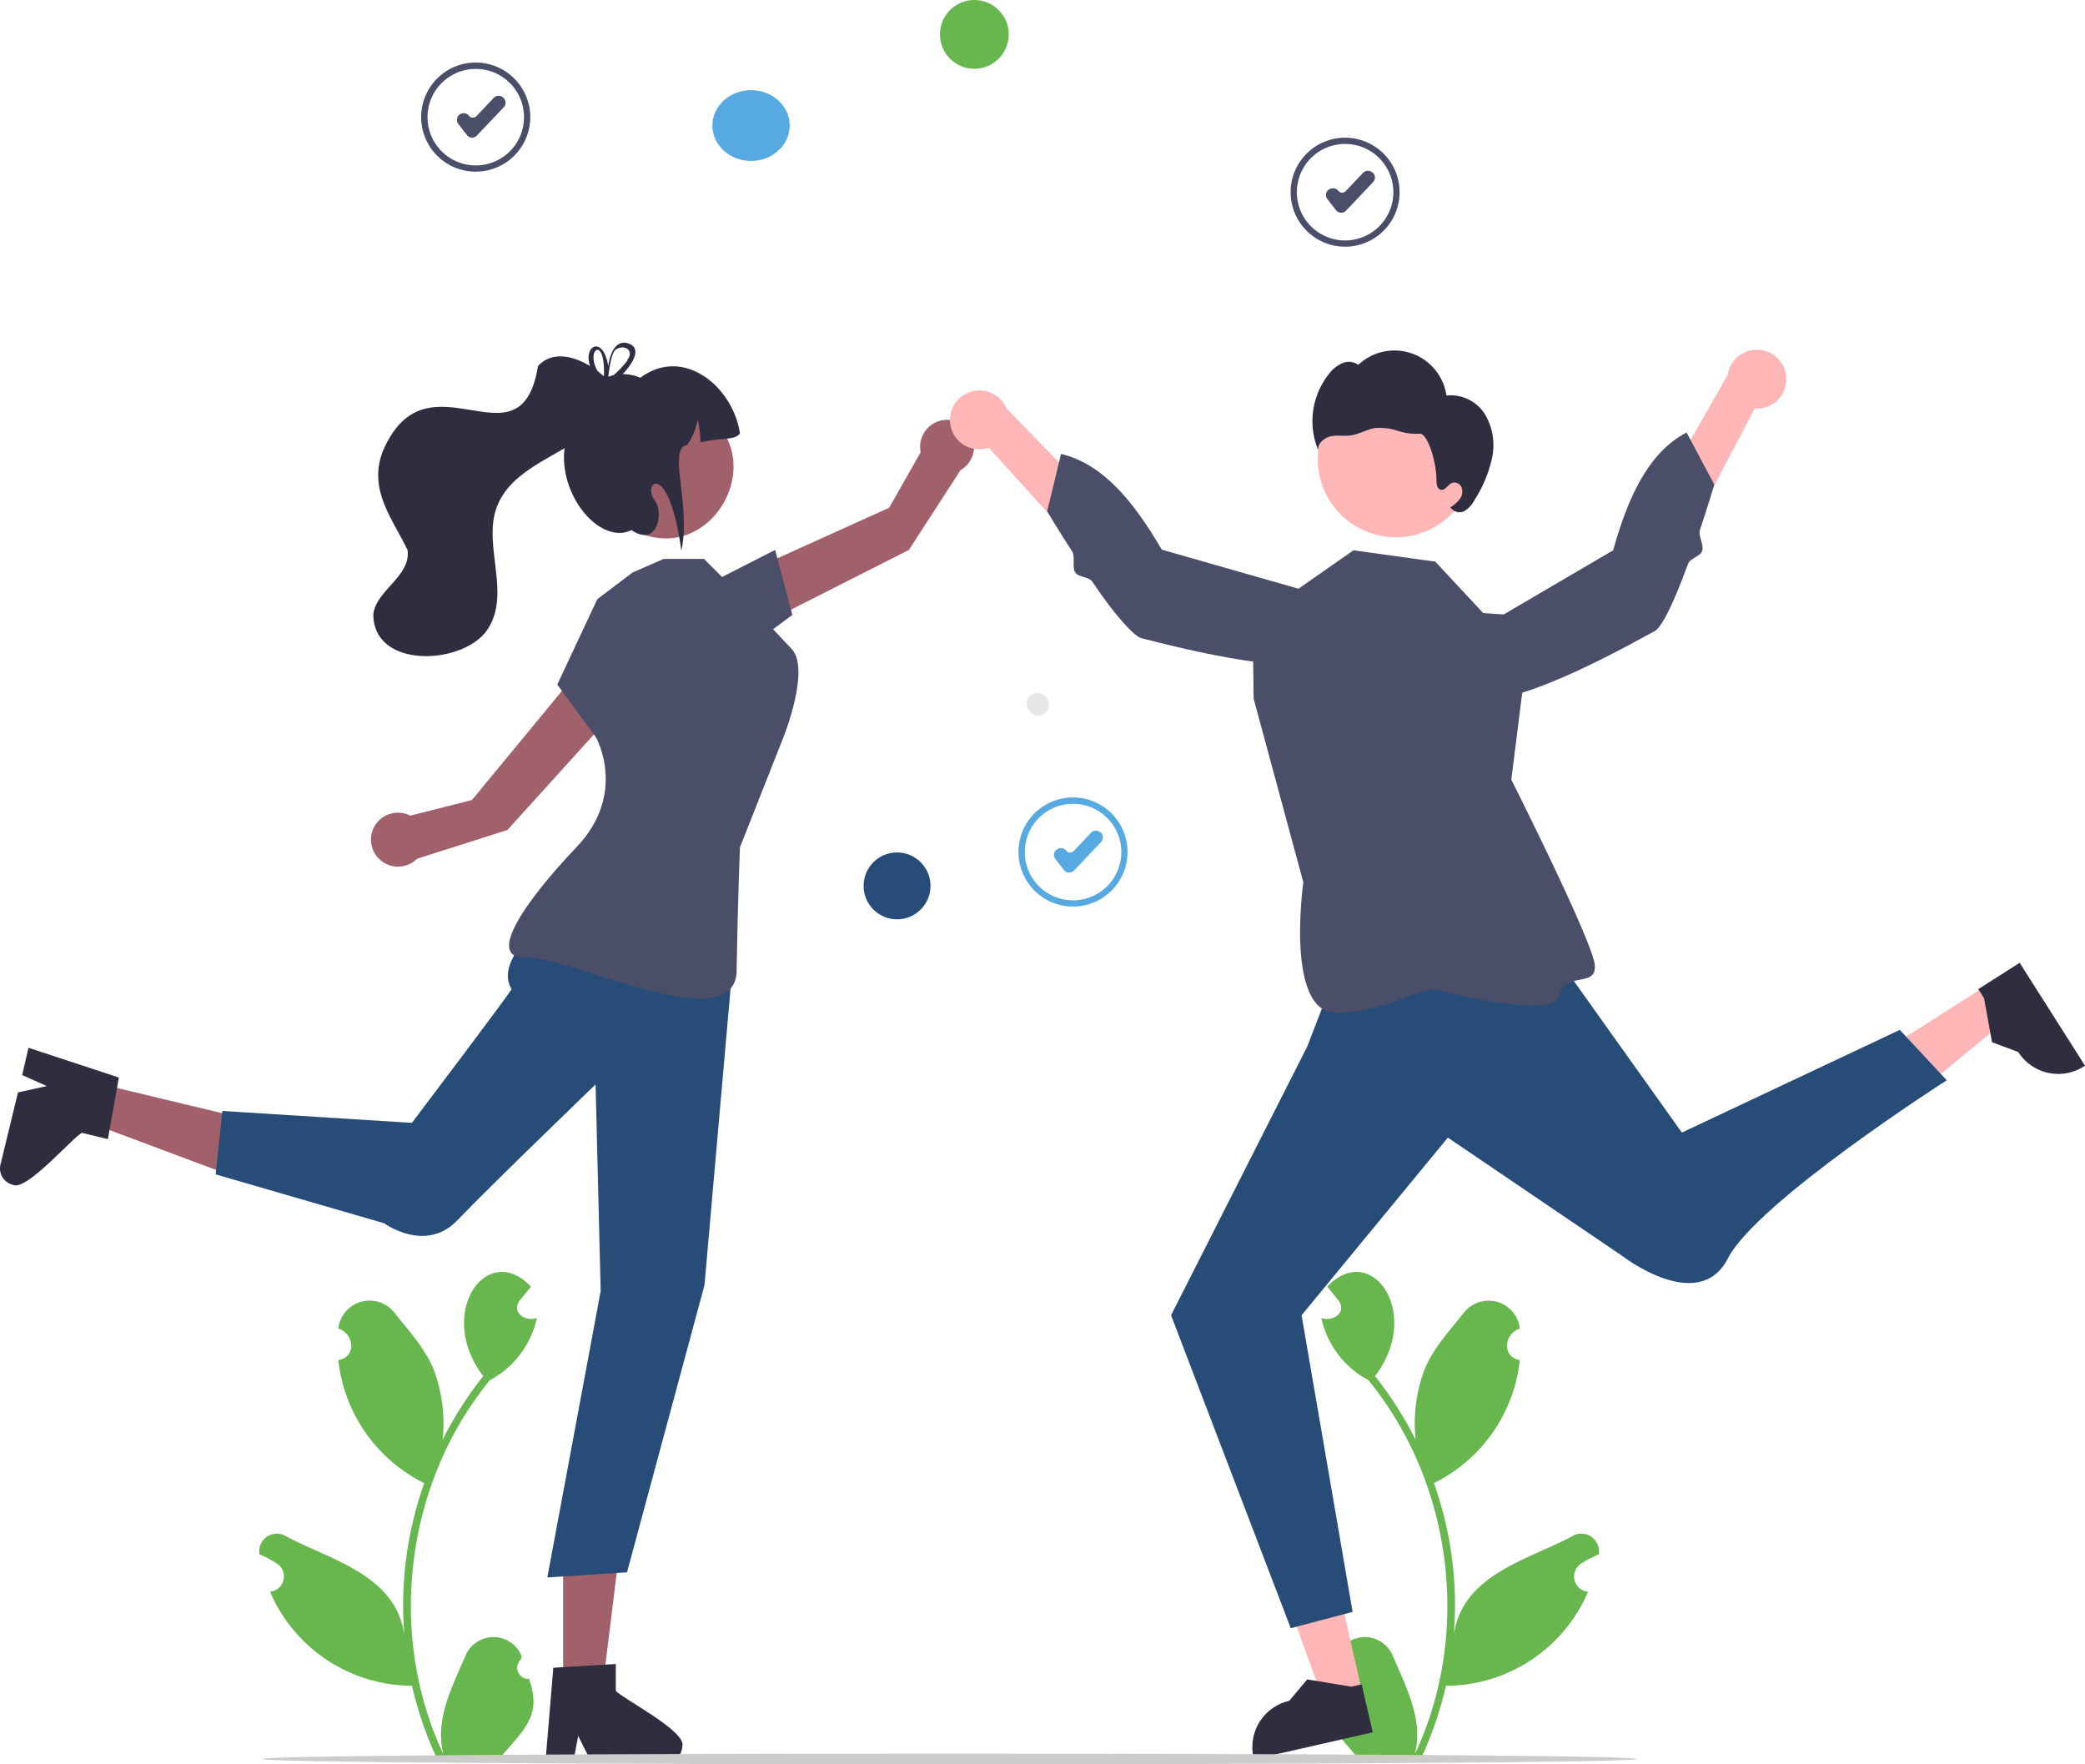
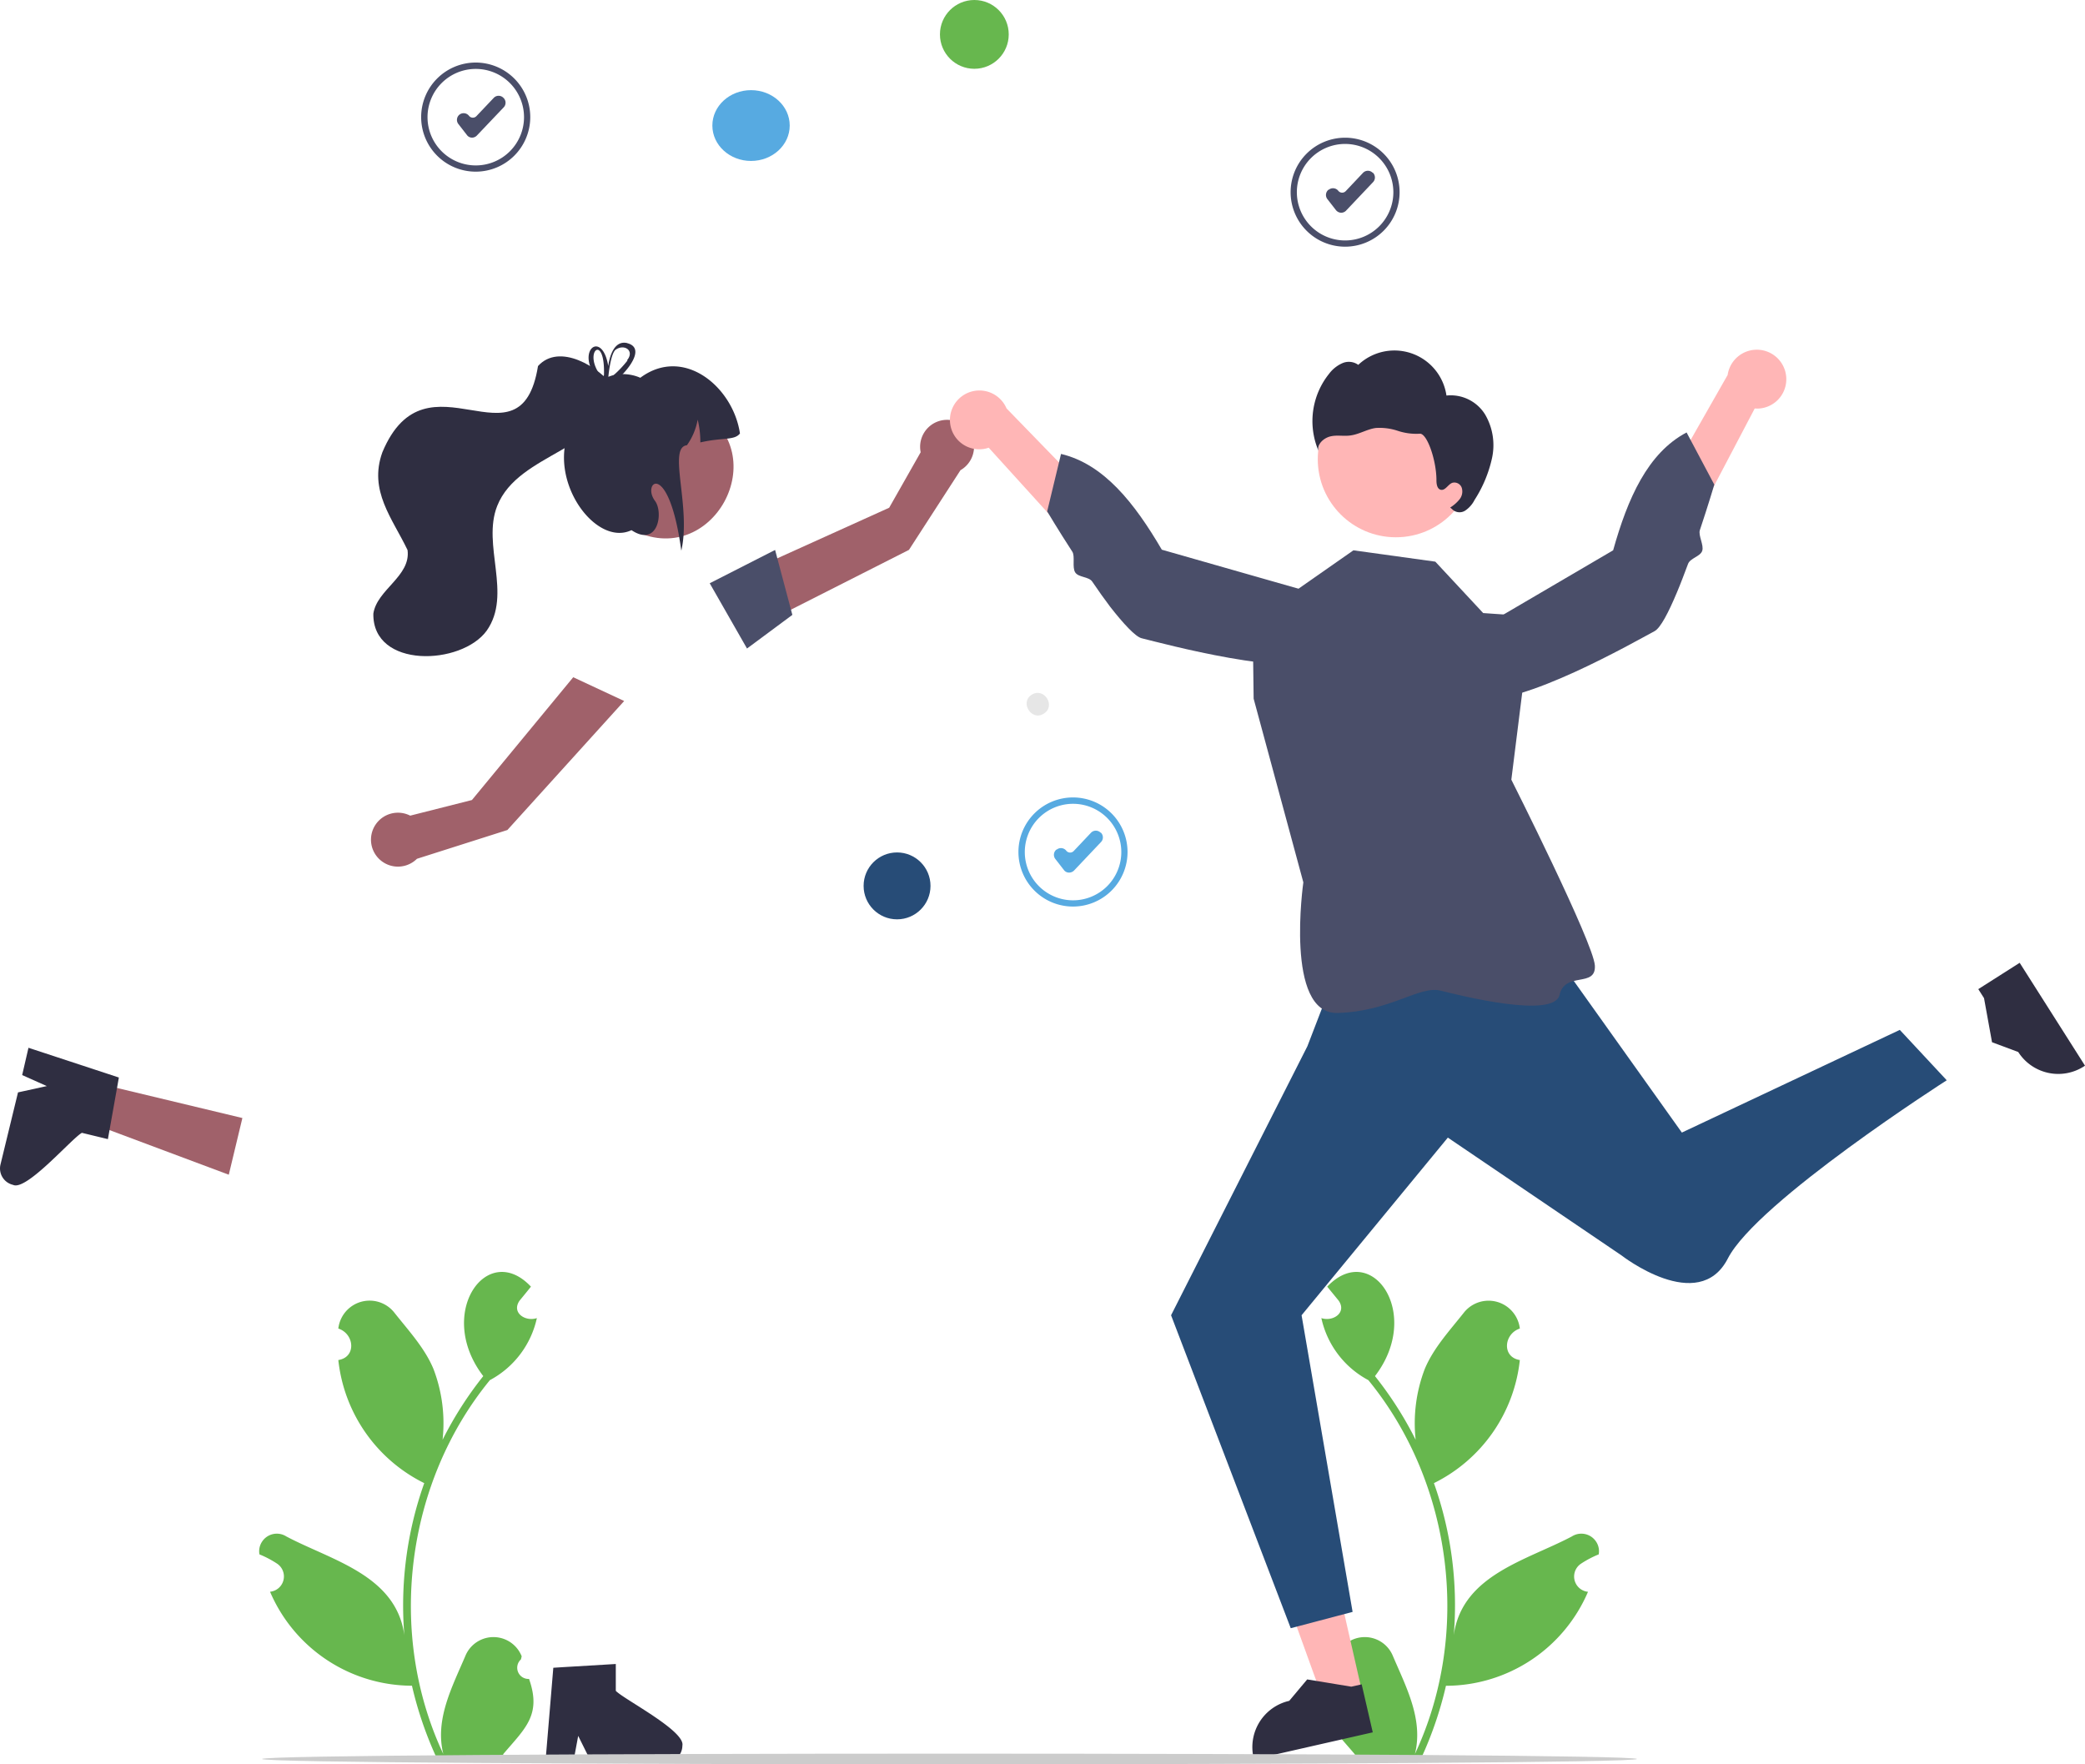
<svg xmlns="http://www.w3.org/2000/svg" viewBox="0 0 331 280.07">
  <defs>
    <style>.cls-1{fill:#67b74e;}.cls-2{fill:#ffb6b6;}.cls-3{fill:#2f2e41;}.cls-4{fill:#a0616a;}.cls-5{fill:#4a4e69;}.cls-6{fill:#57aae1;}.cls-7{fill:#e6e6e6;}.cls-8{fill:#274c77;}.cls-9{fill:#ccc;}</style>
  </defs>
  <g id="Layer_2" data-name="Layer 2">
    <g id="Layer_1-2" data-name="Layer 1">
      <path class="cls-1" d="M84,266.52a1.78,1.78,0,0,1-1.3-3.1l.12-.49a4.82,4.82,0,0,0-8.93-.09c-2.13,5-4.88,10.13-3.51,15.61-9-19.15-6-43,7.39-59.36a14.72,14.72,0,0,0,7.46-9.85c-1.82.62-4.1-.86-2.73-2.79.6-.73,1.2-1.46,1.79-2.2-6.94-7.39-15.21,4.23-7.57,14.2a57.81,57.81,0,0,0-6.46,10.11,24.13,24.13,0,0,0-1.44-11.23c-1.38-3.34-4-6.15-6.25-9a5,5,0,0,0-8.86,2.57c2.56.84,2.9,4.54,0,5a24.75,24.75,0,0,0,13.64,19.54,57.92,57.92,0,0,0-3.16,24.14c-1.31-9.56-11.57-11.88-18.74-15.68a2.8,2.8,0,0,0-3.86.85,2.75,2.75,0,0,0-.4,2A15.92,15.92,0,0,1,44,248.23a2.44,2.44,0,0,1-1.13,4.45A24.58,24.58,0,0,0,65.4,267.6a59.05,59.05,0,0,0,4,11.64H83.63c.05-.16.1-.32.14-.48a16.28,16.28,0,0,1-3.94-.23c3.49-4.13,6.19-6.24,4.16-12Z" />
      <path class="cls-1" d="M211,266.52a1.78,1.78,0,0,0,1.3-3.1l-.12-.49a4.82,4.82,0,0,1,8.93-.09c2.13,5,4.88,10.13,3.51,15.61,9-19.15,6-43-7.39-59.36a14.69,14.69,0,0,1-7.46-9.85c1.82.62,4.1-.86,2.73-2.79l-1.8-2.2c7-7.39,15.22,4.23,7.58,14.2a57.81,57.81,0,0,1,6.46,10.11,24.13,24.13,0,0,1,1.44-11.23c1.38-3.34,4-6.15,6.25-9a5,5,0,0,1,8.85,2.57c-2.55.84-2.89,4.54,0,5a24.75,24.75,0,0,1-13.64,19.54,57.76,57.76,0,0,1,3.15,24.14c1.32-9.56,11.58-11.88,18.75-15.68a2.8,2.8,0,0,1,3.86.85,2.75,2.75,0,0,1,.4,2,15.92,15.92,0,0,0-2.83,1.49,2.44,2.44,0,0,0,1.13,4.45,24.58,24.58,0,0,1-22.55,14.92,59.05,59.05,0,0,1-4,11.64H211.33c-.05-.16-.1-.32-.14-.48a16.28,16.28,0,0,0,3.94-.23c-3.49-4.13-6.19-6.24-4.16-12Z" />
      <polygon class="cls-2" points="216.25 268.64 210.12 270.03 201.82 247.04 210.87 244.98 216.25 268.64" />
      <path class="cls-3" d="M217.93,275l-18.87,4.29L199,279a7.53,7.53,0,0,1,5.67-9h0l2.85-3.4,7,1.15,1.65-.37Z" />
-       <polygon class="cls-2" points="315.2 156.55 318.58 161.86 299.7 177.4 294.72 169.56 315.2 156.55" />
      <path class="cls-3" d="M320.63,152.84,331,169.17l-.21.14A7.54,7.54,0,0,1,320.4,167h0l-4.16-1.55-1.27-7-.91-1.43Z" />
      <path class="cls-4" d="M119.67,99.77,118.16,91l23-10.4,5-8.81a4.28,4.28,0,1,1,6.32,2.85l-8.18,12.65Z" />
      <polygon class="cls-5" points="112.67 92.59 123.05 87.3 125.79 97.61 118.59 102.95 112.67 92.59" />
-       <polygon class="cls-4" points="89.4 267.84 95.67 267.84 98.65 243.65 89.4 243.65 89.4 267.84" />
      <path class="cls-3" d="M97.76,268.41v-4.26l-1.65.1-6.71.4-1.56.1L86.65,279l-.06.76H91l.15-.76.64-3.44L93.5,279l.37.76h11.81a2.67,2.67,0,0,0,2.65-2.66C108.82,274.77,99,269.74,97.76,268.41Z" />
      <polygon class="cls-4" points="14.95 171.84 13.49 177.94 36.32 186.48 38.48 177.48 14.95 171.84" />
      <path class="cls-3" d="M13,179.83l4.13,1,.29-1.63,1.18-6.62.27-1.53L5.25,166.57l-.73-.24-1,4.33.71.32,3.2,1.43-3.74.82-.83.18L.07,184.89a2.67,2.67,0,0,0,2,3.2C4.18,189.12,11.36,180.74,13,179.83Z" />
      <path class="cls-4" d="M99.09,111.28,91,107.51,74.92,127l-9.8,2.48a4.28,4.28,0,1,0,1.07,6.85l14.36-4.57Z" />
      <path class="cls-5" d="M213.54,39.16a8.65,8.65,0,1,1,8.65-8.65A8.65,8.65,0,0,1,213.54,39.16Zm0-16.31a7.66,7.66,0,1,0,7.66,7.66h0A7.67,7.67,0,0,0,213.54,22.85Z" />
      <path class="cls-5" d="M212.93,33.77h-.05a1.1,1.1,0,0,1-.79-.41l-1.37-1.76a1.07,1.07,0,0,1,.19-1.49h0l.05,0a1.07,1.07,0,0,1,1.5.18h0a.78.78,0,0,0,1.09.13l.09-.08,2.76-2.92a1.07,1.07,0,0,1,1.51,0l.05,0a1.07,1.07,0,0,1,0,1.51h0l-4.3,4.54A1.07,1.07,0,0,1,212.93,33.77Z" />
      <path class="cls-6" d="M170.35,143.91a8.66,8.66,0,1,1,8.65-8.65h0A8.66,8.66,0,0,1,170.35,143.91Zm0-16.31a7.66,7.66,0,1,0,7.66,7.66h0a7.66,7.66,0,0,0-7.66-7.66Z" />
      <path class="cls-6" d="M169.74,138.52h-.05a1,1,0,0,1-.79-.41l-1.36-1.75a1.07,1.07,0,0,1,.18-1.5h0l.05,0a1.07,1.07,0,0,1,1.5.18h0a.78.78,0,0,0,1.09.14l.09-.08,2.76-2.92a1.06,1.06,0,0,1,1.51,0l.05,0a1.06,1.06,0,0,1,0,1.51h0l-4.29,4.53A1.12,1.12,0,0,1,169.74,138.52Z" />
      <path class="cls-5" d="M75.53,27.25a8.66,8.66,0,1,1,8.65-8.66A8.66,8.66,0,0,1,75.53,27.25Zm0-16.31a7.66,7.66,0,1,0,7.66,7.65h0a7.66,7.66,0,0,0-7.66-7.65Z" />
      <path class="cls-5" d="M74.92,21.85h0a1,1,0,0,1-.79-.41l-1.36-1.75a1.07,1.07,0,0,1,.18-1.5h0l0,0a1.08,1.08,0,0,1,1.5.19h0a.78.78,0,0,0,1.09.14l.09-.08,2.77-2.92a1.06,1.06,0,0,1,1.51,0l0,0A1.06,1.06,0,0,1,80,17h0L75.7,21.52A1.07,1.07,0,0,1,74.92,21.85Z" />
      <ellipse class="cls-6" cx="119.23" cy="19.93" rx="6.14" ry="5.62" />
      <path class="cls-7" d="M165.71,113.28c-1.91,1.27-3.88-1.77-1.92-3S167.67,112.06,165.71,113.28Z" />
      <circle class="cls-1" cx="154.68" cy="5.46" r="5.46" />
      <circle class="cls-8" cx="142.41" cy="140.63" r="5.31" />
-       <path class="cls-8" d="M91,142.66S77.71,151.29,81.21,157c.12.19-15.82,21.25-15.82,21.25L35.3,176.36l-1.06,10.07L61,194.19s6.55,4.82,11.62-.49,21.93-21.55,21.93-21.55l.81,32.8-8.47,45.46,12.65-.81,12.3-45.6,4.54-51.65Z" />
-       <path class="cls-5" d="M100.39,90.9l-5.57,4.22-6.35,13.55L94.58,117s5.13,8.9-3.09,17.52S77,152.3,83.54,152s33.22,13.23,33.4,2.12.53-19.61.53-19.61l7-17.72s4.17-10.57,1.24-13.73-6.83-7.21-6.83-7.21l-7.11-7.12h-6.43Z" />
      <path class="cls-4" d="M110.79,64.87C123.28,72,113,90.74,100.3,84.06,87.8,77,98.06,58.19,110.79,64.87Z" />
      <path class="cls-3" d="M117.47,68.81c-.88,1.14-2.71.6-6.29,1.42a14.61,14.61,0,0,0-.42-3.61,10.07,10.07,0,0,1-1.71,4.06c-3.11.34.71,9.79-.89,16.74-2-14.66-6.36-10.82-4.18-7.91,1.39,1.86.46,7.44-3.73,4.65-6.91,3.29-16.75-13-5.84-20.68-.19-4.13,4.41-4.78,7.24-3.51C108.53,54.85,116.38,61.41,117.47,68.81Z" />
      <path class="cls-3" d="M85.41,58.11C82.63,75.22,67.72,55,60.7,71.8c-2.2,6.1,1.58,10.46,4,15.52.55,4.15-4.86,6.26-5.43,10.09-.15,8.78,14,8.24,18,2.7,4.07-5.79-.79-13.57,1.66-19.79,3.43-8.64,17.4-8.7,18.62-18.75C95.12,58.22,88.78,54.37,85.41,58.11Z" />
      <path class="cls-3" d="M96.68,59.78l-.27.12h0l-.23.12,0,0-.31-.29a1.06,1.06,0,0,0,0,.47v.06l.31.29.28-.22.17-.14c0-.12,0-.27,0-.43Zm2.88-5.32c-2.13-.49-2.82,2.3-3,3.65-.78-4.89-4-3.35-2.89,0a7.66,7.66,0,0,0,1.64,2.65l.33.34c-.13.67.52.5,1.4-.12a11.72,11.72,0,0,0,1.8-1.57c1.76-1.85,3.13-4.31.75-4.93Zm.07,2.75a16.87,16.87,0,0,1-2.21,2.34q-.37.35-.78.66v.12l-.07.13c-.27.48-.57.22-.69-.18l0-.05a6.35,6.35,0,0,1-1-1.31c-2-3.43,1.21-5.76,1,.64a.7.7,0,0,0-.06.19,1.06,1.06,0,0,0,0,.47v.06l.31.29.28-.22.17-.14c0-.12,0-.27,0-.43h0c.13-1.28.47-3.59,1.1-4.22,1.37-1.06,3.16.09,1.85,1.65Zm-2.95,2.57-.27.12h0l-.23.12,0,0-.31-.29a1.06,1.06,0,0,0,0,.47v.06l.31.29.28-.22.17-.14c0-.12,0-.27,0-.43Z" />
      <path class="cls-8" d="M212.17,154.09l-4.62,12-21.64,42.7,19,49.68,9.82-2.59-8.1-47.09,23.22-28.2,27.57,18.7s12.23,9.54,16.88.49,34.75-28.29,34.75-28.29l-7.45-8L267,179.79,243,146.12Z" />
      <path class="cls-5" d="M235.46,97.32l-7.6-8.16-13-1.8-16,11.18.16,12.37,7.89,29.16s-3,20.94,5.4,20.73,13-4.39,16.39-3.54,18,4.48,18.88.68,5.82-1.08,5.61-4.67-13.26-29.5-13.26-29.5l3.24-25.91Z" />
      <path class="cls-2" d="M283.56,59.75a4.66,4.66,0,0,1-4.17,5.09,4.49,4.49,0,0,1-.82,0L261.1,98.08l-4.69-7.2,17.86-31.36a4.68,4.68,0,0,1,9.29.23Z" />
      <path class="cls-5" d="M228.56,103.49s-.69,5.91,6,7.38,25.08-9.07,28.11-10.68c.94-.5,2.23-3,3.54-6.13.6-1.41,1.19-3,1.77-4.54.34-.92,1.94-1.17,2.25-2.07s-.66-2.46-.37-3.3c1.34-4,2.29-7.22,2.29-7.22l-4.4-8.28c-6.17,3.26-9.34,10.44-11.66,18.71Z" />
      <path class="cls-2" d="M150.86,67.38a4.65,4.65,0,0,0,5.3,3.89,4.26,4.26,0,0,0,.8-.2l25.23,27.8,2.74-8.15L159.79,64.83a4.68,4.68,0,0,0-8.93,2.55Z" />
      <path class="cls-5" d="M215.05,96s2.15,5.55-3.92,8.63-26.56-2.5-29.89-3.31c-1-.25-2.9-2.32-5-5-.92-1.22-1.89-2.58-2.85-4-.55-.8-2.16-.64-2.69-1.44s0-2.54-.46-3.29c-2.31-3.56-4-6.41-4-6.41l2.2-9.12c6.79,1.61,11.65,7.77,16,15.2Z" />
      <circle class="cls-2" cx="221.6" cy="72.89" r="12.4" />
      <path class="cls-3" d="M235.76,65.79a6.42,6.42,0,0,0-6.13-3,8.35,8.35,0,0,0-14-4.87,2.57,2.57,0,0,0-2.54-.26A5.32,5.32,0,0,0,211,59.33a12,12,0,0,0-1.68,12.24c-.29-1,.76-2,1.83-2.28s2.19,0,3.27-.17c1.39-.19,2.63-1,4-1.18a9.13,9.13,0,0,1,3.48.45,9.33,9.33,0,0,0,3.48.46c1.17-.13,2.68,4.3,2.66,7.42,0,.59.12,1.35.69,1.48.72.15,1.13-.83,1.81-1.1a1.24,1.24,0,0,1,1.53.82,2,2,0,0,1-.39,1.83,5.91,5.91,0,0,1-1.46,1.27l.28.23a1.66,1.66,0,0,0,2.1.26,4.5,4.5,0,0,0,1.5-1.71,20.28,20.28,0,0,0,2.76-6.62A9.63,9.63,0,0,0,235.76,65.79Z" />
      <path class="cls-9" d="M259.87,279.23c-.38,1.12-217.86,1.12-218.27,0C42,278.1,259.46,278.1,259.87,279.23Z" />
    </g>
  </g>
</svg>